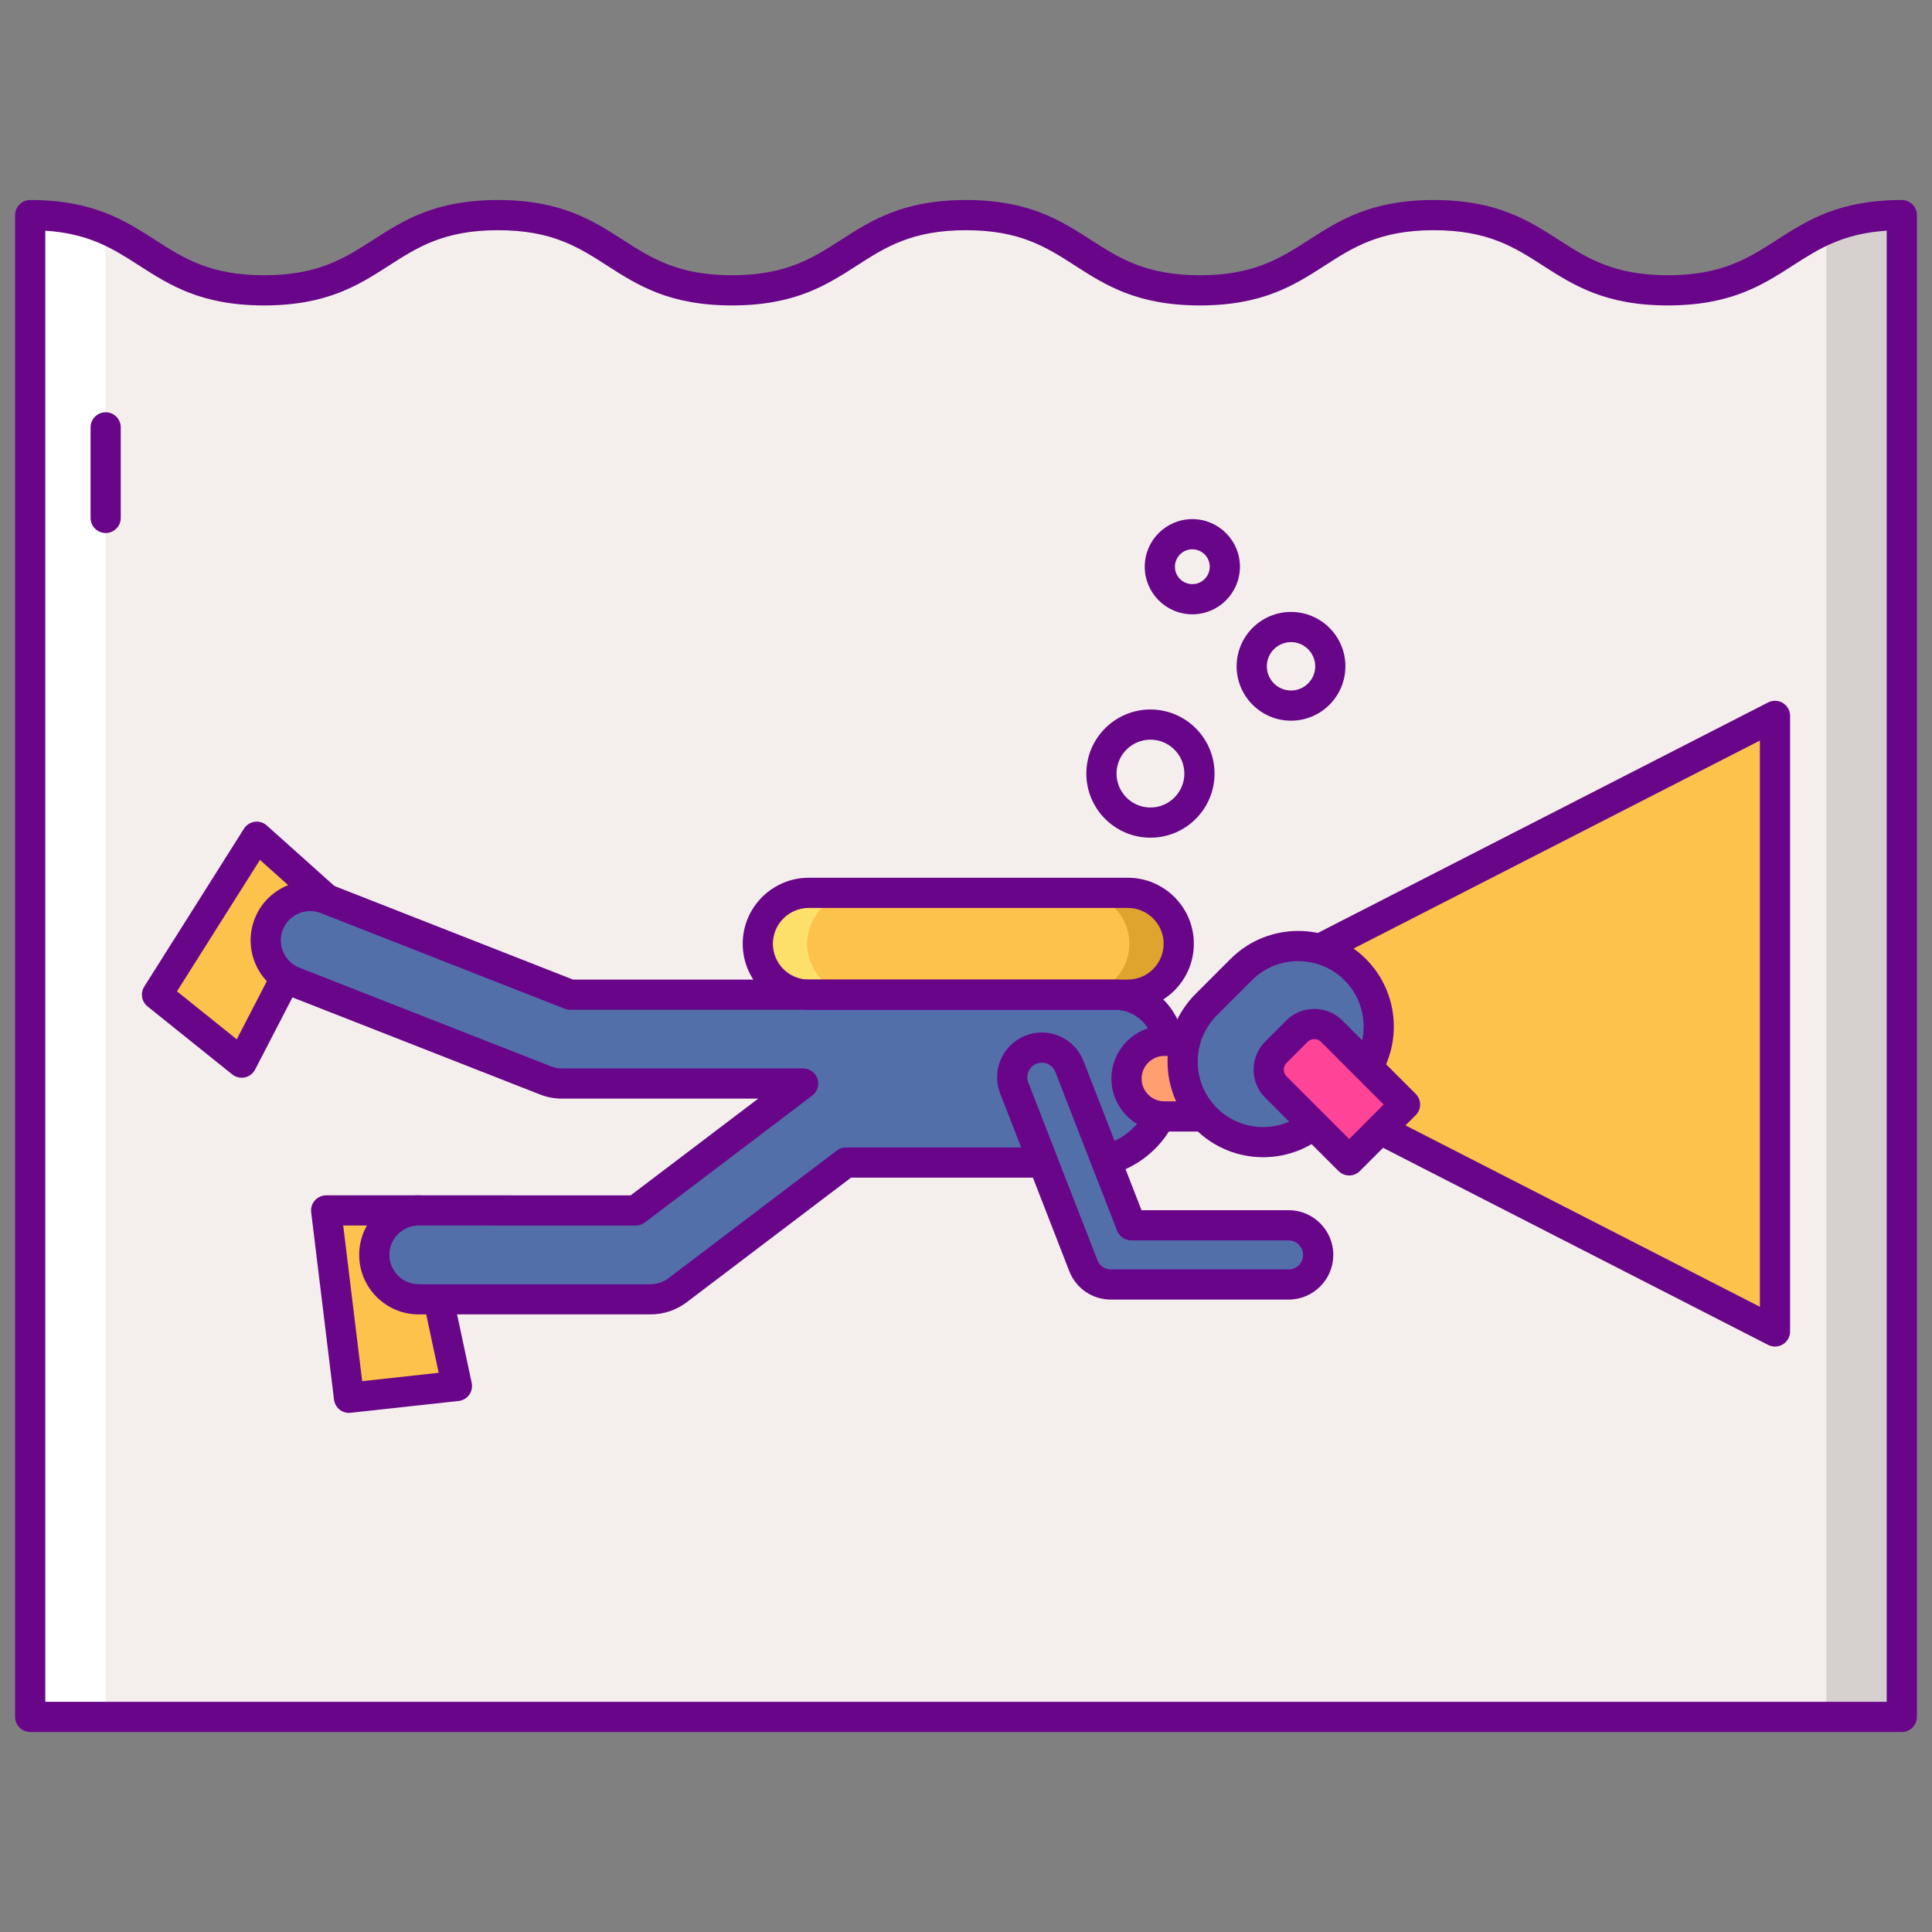
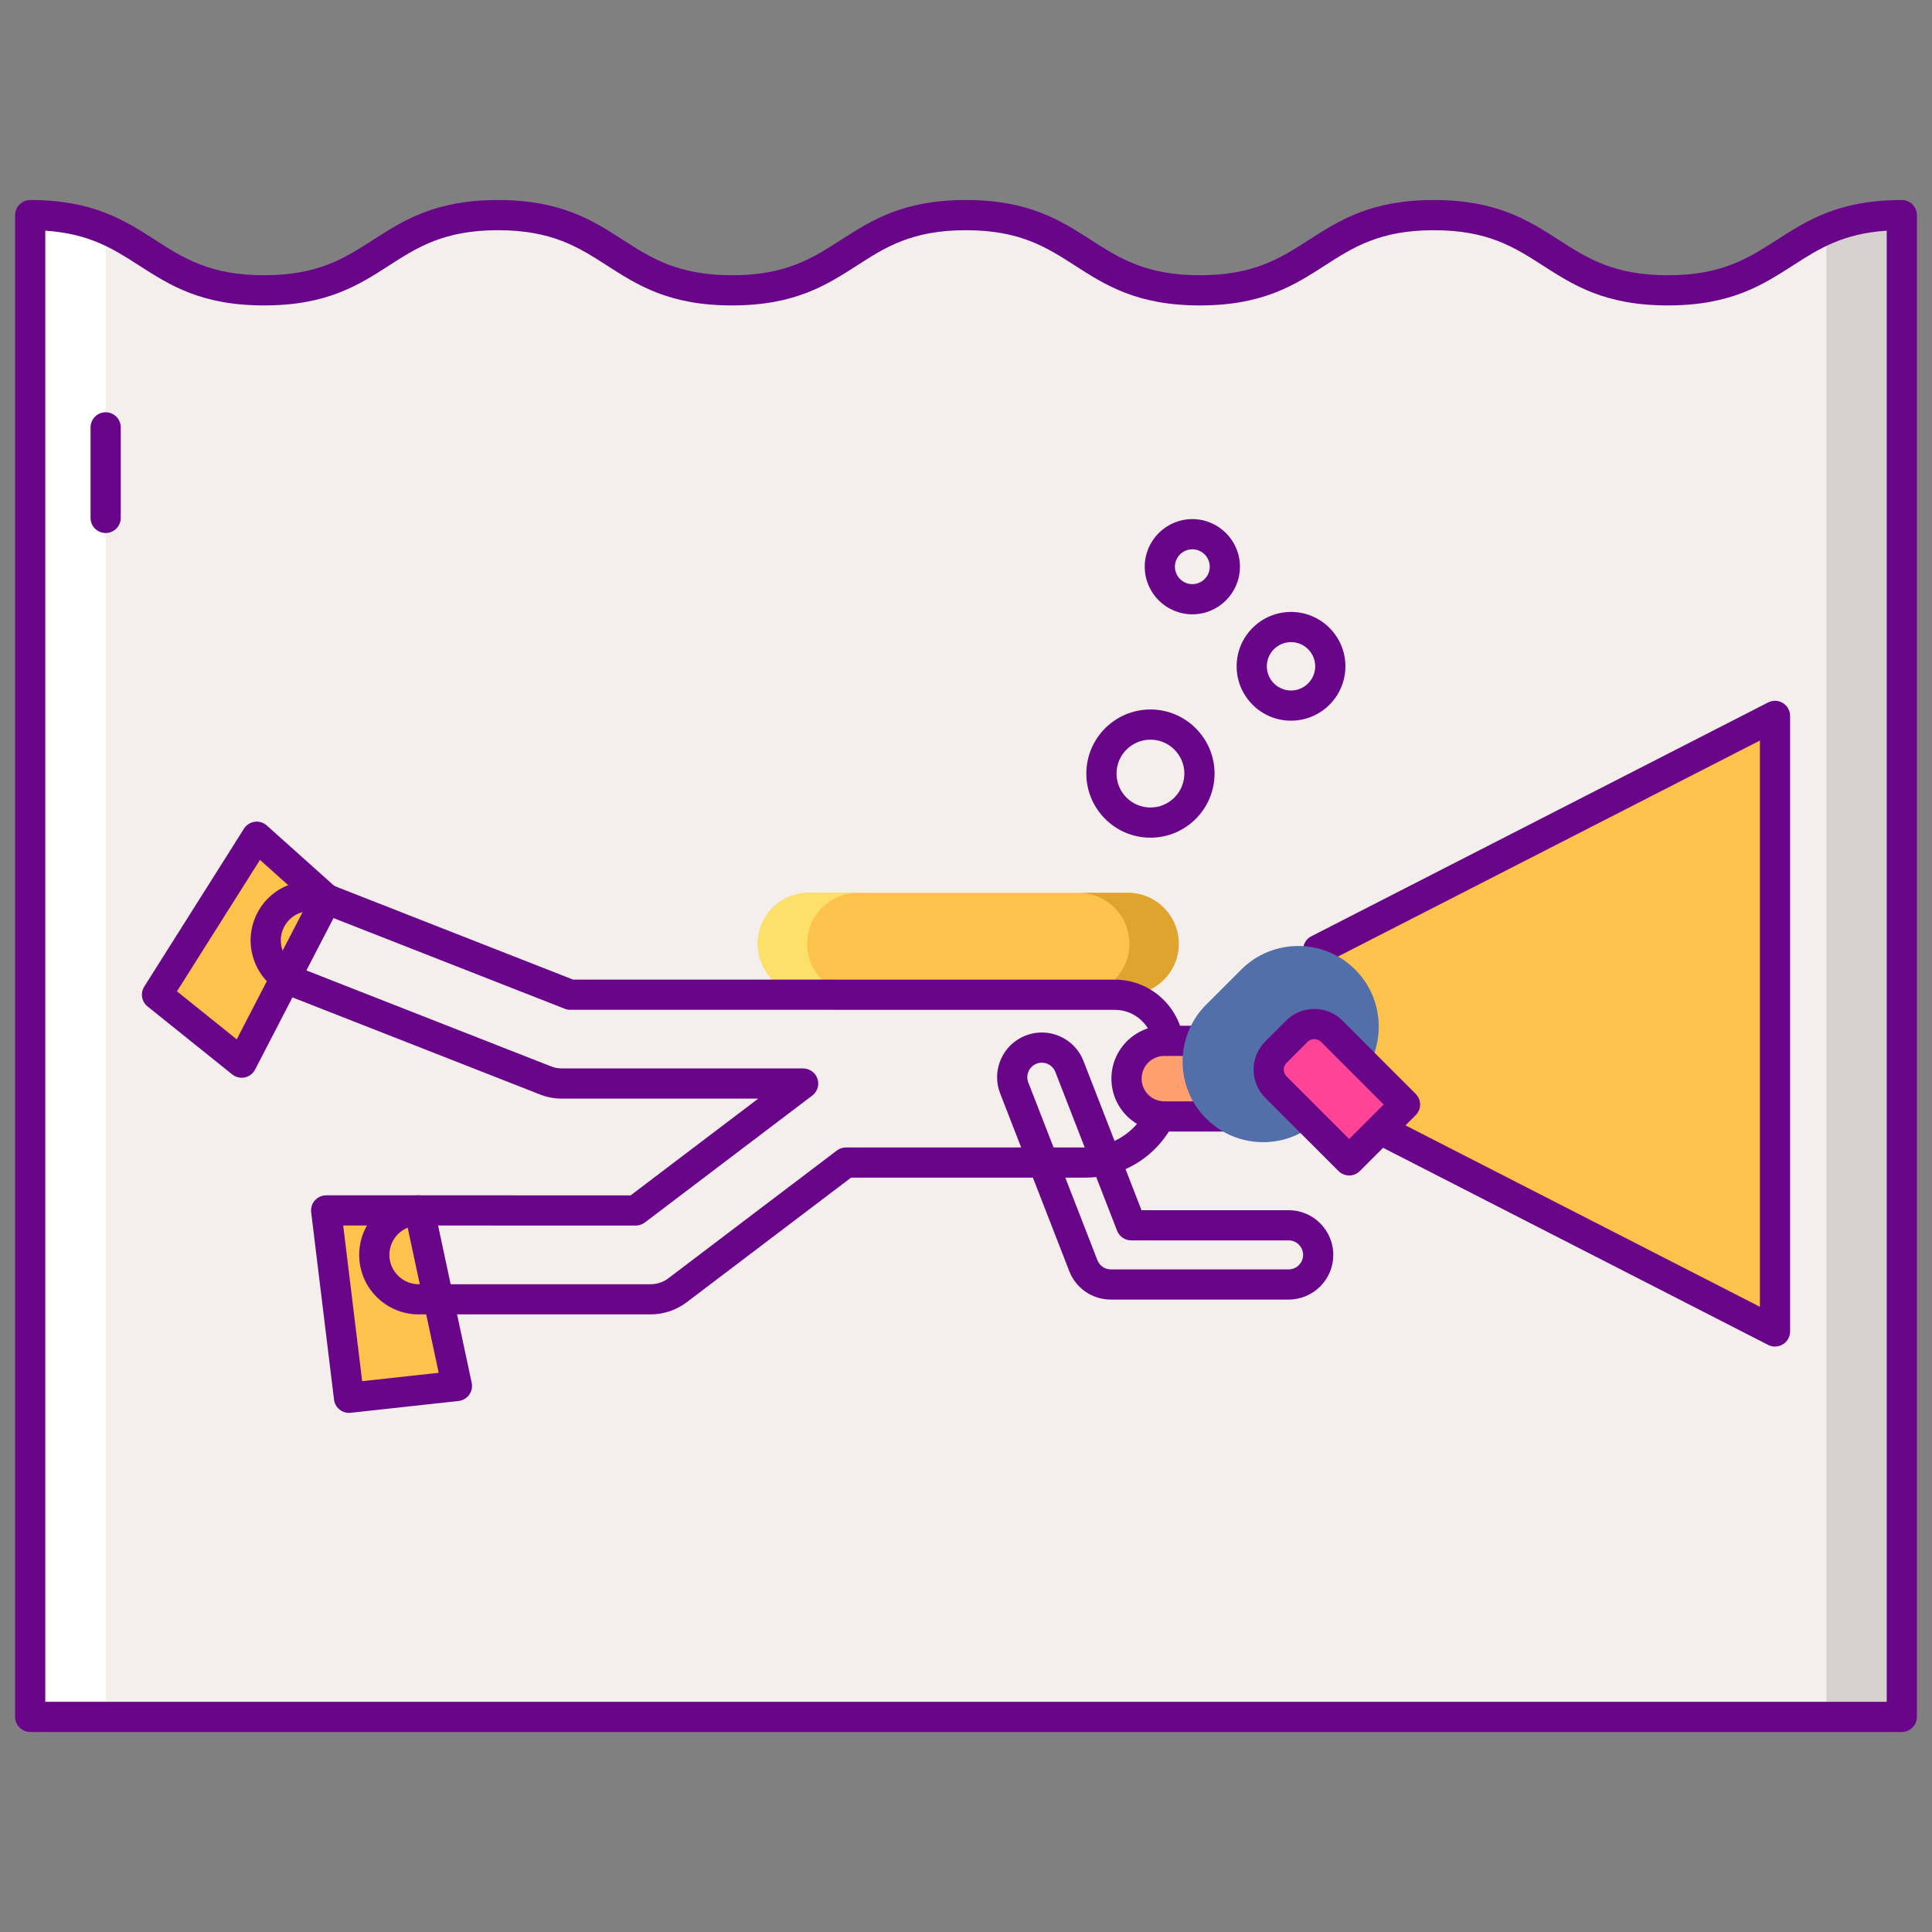
<svg xmlns="http://www.w3.org/2000/svg" version="1.1" id="Layer_1" x="0px" y="0px" viewBox="0 0 256 256" style="enable-background:new 0 0 256 256;" xml:space="preserve">
  <rect x="0" y="0" width="256" height="256" fill="#808080" stroke="none" />
  <style type="text/css">
	.st0{fill:#F4EFED;}
	.st1{fill:#FFFFFF;}
	.st2{fill:#690589;}
	.st3{fill:#526FAA;}
	.st4{fill:#34518C;}
	.st5{fill:#708DC8;}
	.st6{fill:#FCC24C;}
	.st7{fill:#DEA42E;}
	.st8{fill:#FCE06A;}
	.st9{fill:#FF4397;}
	.st10{fill:#E12579;}
	.st11{fill:#D6D1CF;}
	.st12{fill:#7BAC51;}
	.st13{fill:#FF9F70;}
	.st14{fill:#E18152;}
	.st15{fill:#FFBD8E;}
	.st16{fill:#FF61B5;}
</style>
  <g>
    <g>
      <path class="st0" d="M252,28.504c-15.502,0-15.502,9.966-31.005,9.966c-15.502,0-15.502-9.966-31.005-9.966    c-15.5,0-15.5,9.966-31,9.966c-15.501,0-15.501-9.966-31.001-9.966c-15.5,0-15.5,9.966-31,9.966c-15.5,0-15.5-9.966-30.999-9.966    c-15.498,0-15.498,9.966-30.996,9.966c-15.497,0-15.497-9.966-30.995-9.966v198.992h248V28.504z" />
    </g>
    <g>
      <path class="st11" d="M242,30.389v197.107h10V28.504C247.69,28.504,244.58,29.276,242,30.389z" />
    </g>
    <g>
      <path class="st1" d="M14,30.389v197.107H4V28.504C8.31,28.504,11.42,29.276,14,30.389z" />
    </g>
    <g>
      <path class="st2" d="M252,229.496H4c-1.104,0-2-0.896-2-2V28.504c0-1.104,0.896-2,2-2c8.336,0,12.527,2.695,16.58,5.302    c3.73,2.398,7.254,4.665,14.415,4.665c7.162,0,10.686-2.267,14.417-4.666c4.052-2.605,8.243-5.301,16.579-5.301    c8.337,0,12.529,2.695,16.582,5.301c3.731,2.399,7.256,4.666,14.418,4.666c7.163,0,10.687-2.267,14.418-4.666    c4.053-2.605,8.244-5.301,16.581-5.301c8.338,0,12.529,2.695,16.583,5.301c3.731,2.399,7.256,4.666,14.419,4.666    s10.687-2.267,14.418-4.666c4.053-2.605,8.244-5.301,16.582-5.301c8.338,0,12.53,2.695,16.583,5.301    c3.732,2.399,7.257,4.666,14.421,4.666c7.164,0,10.688-2.267,14.42-4.666c4.054-2.605,8.245-5.301,16.584-5.301    c1.104,0,2,0.896,2,2v198.992C254,228.601,253.104,229.496,252,229.496z M6,225.496h244V30.566    c-5.855,0.382-9.054,2.438-12.421,4.604c-4.054,2.605-8.245,5.301-16.583,5.301c-8.339,0-12.53-2.695-16.584-5.301    c-3.732-2.399-7.257-4.666-14.42-4.666c-7.163,0-10.688,2.267-14.419,4.666c-4.053,2.605-8.244,5.301-16.582,5.301    c-8.338,0-12.529-2.695-16.582-5.301c-3.732-2.399-7.256-4.666-14.419-4.666c-7.162,0-10.687,2.267-14.418,4.666    c-4.053,2.605-8.244,5.301-16.582,5.301s-12.528-2.695-16.581-5.301c-3.731-2.399-7.256-4.666-14.418-4.666    c-7.161,0-10.685,2.267-14.416,4.665c-4.053,2.606-8.243,5.302-16.58,5.302c-8.336,0-12.526-2.695-16.579-5.301    C15.05,33.005,11.853,30.948,6,30.567V225.496z" />
    </g>
    <g>
      <path class="st2" d="M14,70.627c-1.104,0-2-0.896-2-2v-12c0-1.104,0.896-2,2-2s2,0.896,2,2v12C16,69.731,15.104,70.627,14,70.627z    " />
    </g>
    <g>
      <polygon class="st6" points="235.196,176.426 174.668,145.443 174.668,125.839 235.196,94.856   " />
    </g>
    <g>
      <path class="st2" d="M235.196,178.426c-0.312,0-0.625-0.073-0.911-0.22l-60.528-30.982c-0.668-0.342-1.089-1.029-1.089-1.78    V125.84c0-0.751,0.42-1.438,1.089-1.78l60.528-30.983c0.62-0.316,1.36-0.289,1.955,0.074c0.594,0.363,0.957,1.01,0.957,1.706    v81.569c0,0.696-0.362,1.343-0.957,1.706C235.92,178.327,235.558,178.426,235.196,178.426z M176.668,144.221l56.528,28.935V98.127    l-56.528,28.936V144.221z" />
    </g>
    <g>
      <polygon class="st6" points="43.243,119.129 34.019,110.872 20.804,131.799 32.023,140.807   " />
    </g>
    <g>
      <path class="st2" d="M32.023,142.807c-0.451,0-0.894-0.152-1.252-0.44l-11.219-9.007c-0.793-0.637-0.982-1.768-0.439-2.627    l13.214-20.928c0.314-0.498,0.832-0.832,1.415-0.913c0.58-0.086,1.172,0.099,1.61,0.49l9.224,8.257    c0.68,0.608,0.861,1.6,0.442,2.409L33.8,141.726c-0.276,0.533-0.776,0.914-1.363,1.038    C32.3,142.792,32.161,142.807,32.023,142.807z M23.449,131.358l7.921,6.359l9.384-18.132l-6.308-5.646L23.449,131.358z" />
    </g>
    <g>
      <polygon class="st6" points="55.578,160.388 43.217,160.388 46.244,185.214 60.547,183.65   " />
    </g>
    <g>
      <path class="st2" d="M46.242,187.214c-0.998,0-1.859-0.745-1.983-1.758l-3.027-24.826c-0.069-0.568,0.108-1.14,0.488-1.568    c0.38-0.429,0.925-0.674,1.498-0.674h12.361c0.943,0,1.759,0.659,1.956,1.582l4.968,23.262c0.118,0.554-0.004,1.131-0.335,1.589    c-0.332,0.459-0.841,0.756-1.404,0.817l-14.302,1.564C46.388,187.21,46.314,187.214,46.242,187.214z M45.476,162.388l2.514,20.623    l10.138-1.108l-4.167-19.515H45.476z" />
    </g>
    <g>
      <path class="st6" d="M107.161,118.305h42.282c3.726,0,6.747,3.021,6.747,6.747l0,0c0,3.726-3.021,6.747-6.747,6.747h-42.282    c-3.726,0-6.747-3.021-6.747-6.747l0,0C100.414,121.326,103.435,118.305,107.161,118.305z" />
    </g>
    <g>
      <path class="st8" d="M106.954,125.052L106.954,125.052c0-3.726,3.021-6.747,6.747-6.747h-6.54c-3.726,0-6.747,3.021-6.747,6.747    l0,0c0,3.726,3.021,6.747,6.747,6.747h6.54C109.975,131.799,106.954,128.779,106.954,125.052z" />
    </g>
    <g>
      <path class="st7" d="M149.65,125.052L149.65,125.052c0,3.726-3.021,6.747-6.747,6.747h6.54c3.726,0,6.747-3.021,6.747-6.747l0,0    c0-3.726-3.021-6.747-6.747-6.747h-6.54C146.63,118.305,149.65,121.326,149.65,125.052z" />
    </g>
    <g>
-       <path class="st3" d="M147.714,131.807h-37.198c-0.035-0.001-0.069-0.005-0.104-0.005H75.558l-32.315-12.673    c-3.024-1.185-6.441,0.304-7.629,3.331c-1.186,3.026,0.305,6.441,3.33,7.628l33.352,13.079c0.685,0.268,1.414,0.406,2.149,0.406    h31.975l-22.183,16.82l-28.757-0.005c-3.251,0-5.886,2.64-5.886,5.89c0,3.251,2.635,5.886,5.886,5.886h30.736    c1.284,0,2.533-0.42,3.556-1.195l22.325-16.927h31.736c6.102,0,11.049-4.947,11.049-11.049v-4.018    C154.882,135.016,151.673,131.807,147.714,131.807z" />
-     </g>
+       </g>
    <g>
-       <path class="st2" d="M149.443,133.8h-42.282c-4.823,0-8.747-3.924-8.747-8.747s3.924-8.747,8.747-8.747h42.282    c4.823,0,8.747,3.924,8.747,8.747S154.266,133.8,149.443,133.8z M107.161,120.306c-2.618,0-4.747,2.13-4.747,4.747    s2.129,4.747,4.747,4.747h42.282c2.618,0,4.747-2.13,4.747-4.747s-2.129-4.747-4.747-4.747H107.161z" />
-     </g>
+       </g>
    <g>
      <path class="st2" d="M86.216,174.164H55.48c-4.348,0-7.885-3.537-7.885-7.886c0-4.351,3.537-7.891,7.885-7.891l28.084,0.005    l16.908-12.819H74.445c-0.99,0-1.958-0.184-2.879-0.544L38.215,131.95c-4.048-1.588-6.05-6.172-4.462-10.221    c1.587-4.046,6.173-6.049,10.22-4.463l31.963,12.535h34.478c0.039,0,0.108,0.003,0.163,0.006h37.138    c5.055,0,9.167,4.112,9.167,9.167v4.019c0,7.195-5.854,13.049-13.048,13.049H112.77l-21.789,16.521    C89.618,173.596,87.926,174.164,86.216,174.164z M55.48,162.388c-2.142,0-3.885,1.745-3.885,3.891    c0,2.143,1.743,3.886,3.885,3.886h30.736c0.843,0,1.677-0.28,2.348-0.789l22.324-16.927c0.348-0.264,0.772-0.406,1.208-0.406    h31.736c4.989,0,9.048-4.06,9.048-9.049v-4.019c0-2.849-2.318-5.167-5.167-5.167h-37.198c-0.039,0-0.104-0.003-0.156-0.006H75.558    c-0.25,0-0.498-0.047-0.73-0.138l-32.315-12.673c-1.996-0.78-4.254,0.206-5.037,2.199c-0.782,1.994,0.205,4.254,2.199,5.035    l33.352,13.079c0.454,0.179,0.931,0.269,1.419,0.269h31.976c0.859,0,1.622,0.549,1.896,1.362c0.274,0.814-0.003,1.713-0.687,2.231    l-22.184,16.819c-0.348,0.264-0.772,0.406-1.208,0.406c0,0,0,0,0,0L55.48,162.388z" />
    </g>
    <g>
      <g>
-         <path class="st3" d="M170.744,170.202h-23.542c-1.618,0-3.071-0.993-3.657-2.502l-9.155-23.542     c-0.786-2.02,0.215-4.294,2.235-5.079c2.019-0.786,4.294,0.214,5.079,2.234l8.183,21.041h20.858c2.167,0,3.924,1.757,3.924,3.924     S172.911,170.202,170.744,170.202z" />
-       </g>
+         </g>
    </g>
    <g>
      <g>
        <path class="st2" d="M170.744,172.202h-23.542c-2.461,0-4.628-1.482-5.521-3.776l-9.156-23.543     c-0.573-1.475-0.538-3.084,0.099-4.532c0.637-1.449,1.801-2.562,3.275-3.136c1.474-0.572,3.083-0.538,4.532,0.099     c1.449,0.638,2.562,1.801,3.136,3.275l7.687,19.766h19.49c3.267,0,5.924,2.657,5.924,5.924S174.011,172.202,170.744,172.202z      M138.047,140.812c-0.235,0-0.471,0.044-0.697,0.132c-0.479,0.186-0.857,0.548-1.064,1.018c-0.207,0.471-0.218,0.993-0.032,1.472     l9.156,23.544c0.29,0.744,0.993,1.226,1.792,1.226h23.542c1.061,0,1.924-0.863,1.924-1.924s-0.863-1.924-1.924-1.924h-20.858     c-0.825,0-1.565-0.506-1.864-1.275l-8.183-21.041c-0.187-0.479-0.548-0.856-1.018-1.062     C138.573,140.866,138.31,140.812,138.047,140.812z" />
      </g>
    </g>
    <g>
      <path class="st13" d="M149.269,142.925L149.269,142.925c0-2.766,2.242-5.008,5.008-5.008h10.642v10.016h-10.642    C151.511,147.933,149.269,145.69,149.269,142.925z" />
    </g>
    <g>
      <path class="st2" d="M164.918,149.933h-10.642c-3.864,0-7.008-3.144-7.008-7.008s3.144-7.008,7.008-7.008h10.642    c1.104,0,2,0.896,2,2v10.016C166.918,149.037,166.023,149.933,164.918,149.933z M154.277,139.917c-1.659,0-3.008,1.35-3.008,3.008    s1.349,3.008,3.008,3.008h8.642v-6.016H154.277z" />
    </g>
    <g>
      <path class="st3" d="M159.825,148.218L159.825,148.218c-4.169-4.169-4.169-10.928,0-15.097l4.645-4.645    c4.169-4.169,10.928-4.169,15.097,0l0,0c4.169,4.169,4.169,10.928,0,15.097l-4.645,4.645    C170.753,152.387,163.994,152.387,159.825,148.218z" />
    </g>
    <g>
-       <path class="st2" d="M167.374,153.339c-3.247,0-6.492-1.235-8.963-3.707c-4.942-4.941-4.942-12.983,0-17.925l4.646-4.646    c4.941-4.942,12.984-4.944,17.925,0c4.942,4.942,4.942,12.983,0,17.926l-4.646,4.645    C173.865,152.103,170.619,153.339,167.374,153.339z M172.019,127.353c-2.222,0-4.443,0.846-6.135,2.537l-4.646,4.646    c-3.382,3.383-3.382,8.886,0,12.269c3.383,3.383,8.887,3.383,12.269,0l4.646-4.645c3.382-3.383,3.382-8.887,0-12.27    C176.462,128.198,174.24,127.353,172.019,127.353z" />
-     </g>
+       </g>
    <g>
      <path class="st9" d="M178.775,153.755l-9.711-9.711c-1.277-1.277-1.277-3.347,0-4.624l2.774-2.775    c1.277-1.277,3.347-1.277,4.624,0l9.711,9.711L178.775,153.755z" />
    </g>
    <g>
      <path class="st2" d="M178.774,155.755c-0.512,0-1.024-0.195-1.414-0.586l-9.71-9.711c-0.995-0.995-1.543-2.318-1.543-3.727    c0-1.407,0.548-2.73,1.543-3.726l2.774-2.774c0.995-0.995,2.318-1.544,3.726-1.544s2.731,0.549,3.727,1.544l9.71,9.711    c0.375,0.375,0.586,0.884,0.586,1.414s-0.211,1.039-0.586,1.414l-7.399,7.398C179.798,155.56,179.286,155.755,178.774,155.755z     M174.15,137.688c-0.339,0-0.658,0.132-0.897,0.372l-2.775,2.774c-0.24,0.24-0.372,0.559-0.372,0.897    c0,0.34,0.132,0.658,0.372,0.898l8.296,8.297l4.57-4.57l-8.296-8.297C174.808,137.819,174.489,137.688,174.15,137.688z" />
    </g>
    <g>
      <path class="st2" d="M152.439,110.998c-4.684,0-8.494-3.811-8.494-8.494s3.811-8.494,8.494-8.494s8.494,3.811,8.494,8.494    S157.123,110.998,152.439,110.998z M152.439,98.01c-2.478,0-4.494,2.016-4.494,4.494s2.016,4.494,4.494,4.494    s4.494-2.016,4.494-4.494S154.917,98.01,152.439,98.01z" />
    </g>
    <g>
      <path class="st2" d="M171.067,95.495c-3.973,0-7.206-3.232-7.206-7.205c0-3.974,3.232-7.206,7.206-7.206    c3.974,0,7.206,3.232,7.206,7.206C178.273,92.263,175.041,95.495,171.067,95.495z M171.067,85.084    c-1.768,0-3.206,1.438-3.206,3.206s1.438,3.205,3.206,3.205s3.206-1.438,3.206-3.205S172.835,85.084,171.067,85.084z" />
    </g>
    <g>
      <path class="st2" d="M157.991,81.4c-3.478,0-6.307-2.829-6.307-6.308c0-3.478,2.83-6.307,6.307-6.307s6.307,2.829,6.307,6.307    C164.297,78.571,161.468,81.4,157.991,81.4z M157.991,72.786c-1.272,0-2.307,1.035-2.307,2.307c0,1.272,1.035,2.308,2.307,2.308    s2.307-1.035,2.307-2.308C160.297,73.821,159.263,72.786,157.991,72.786z" />
    </g>
  </g>
</svg>